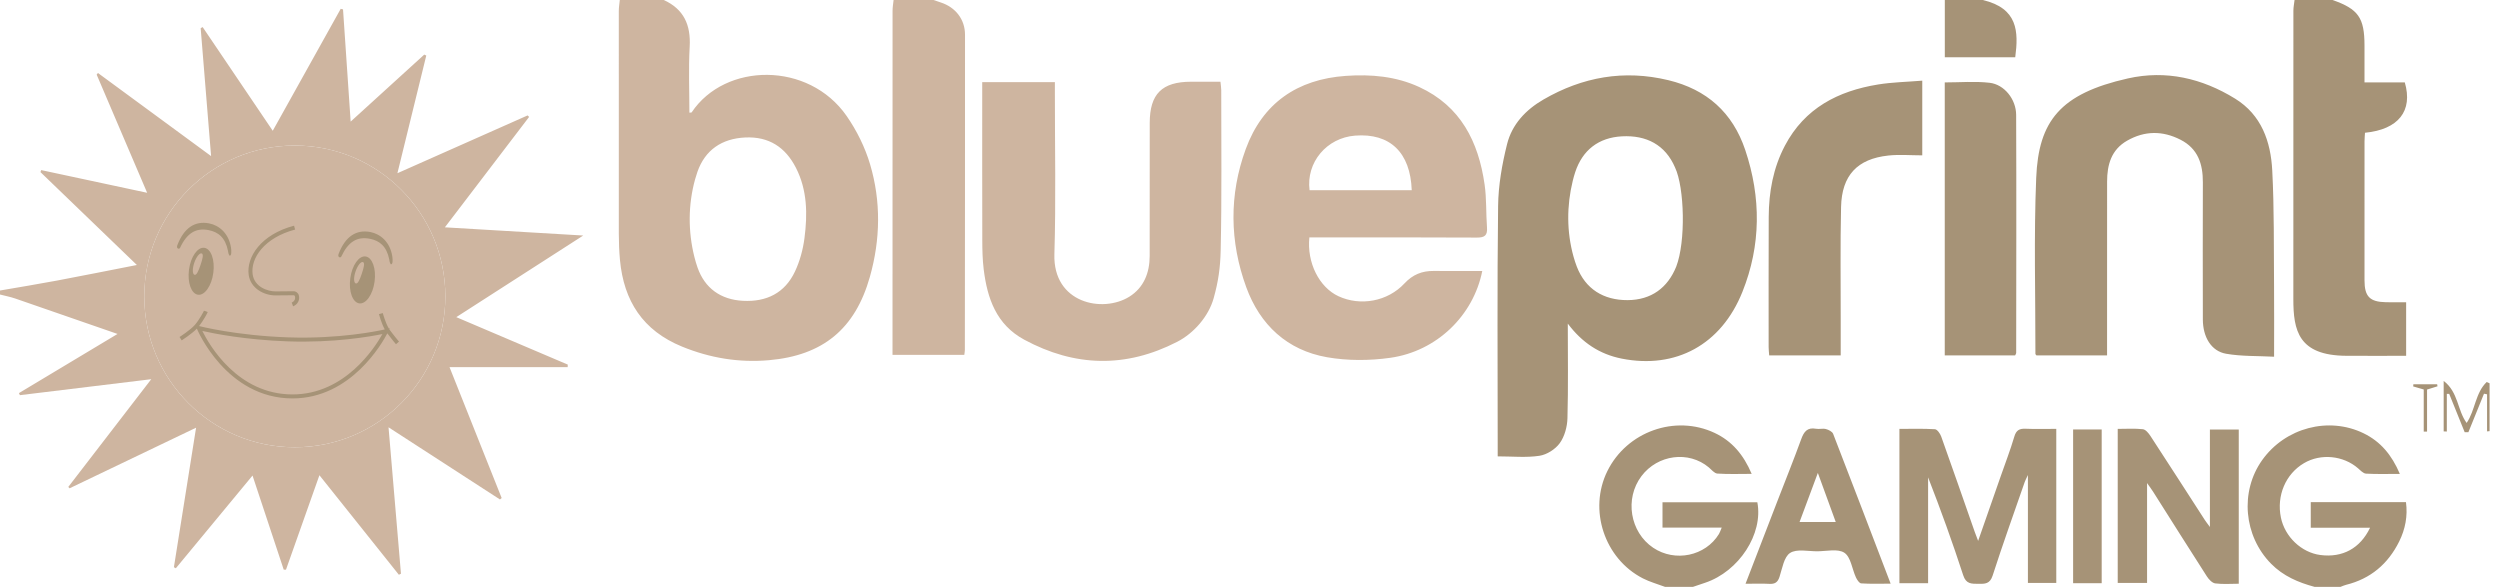
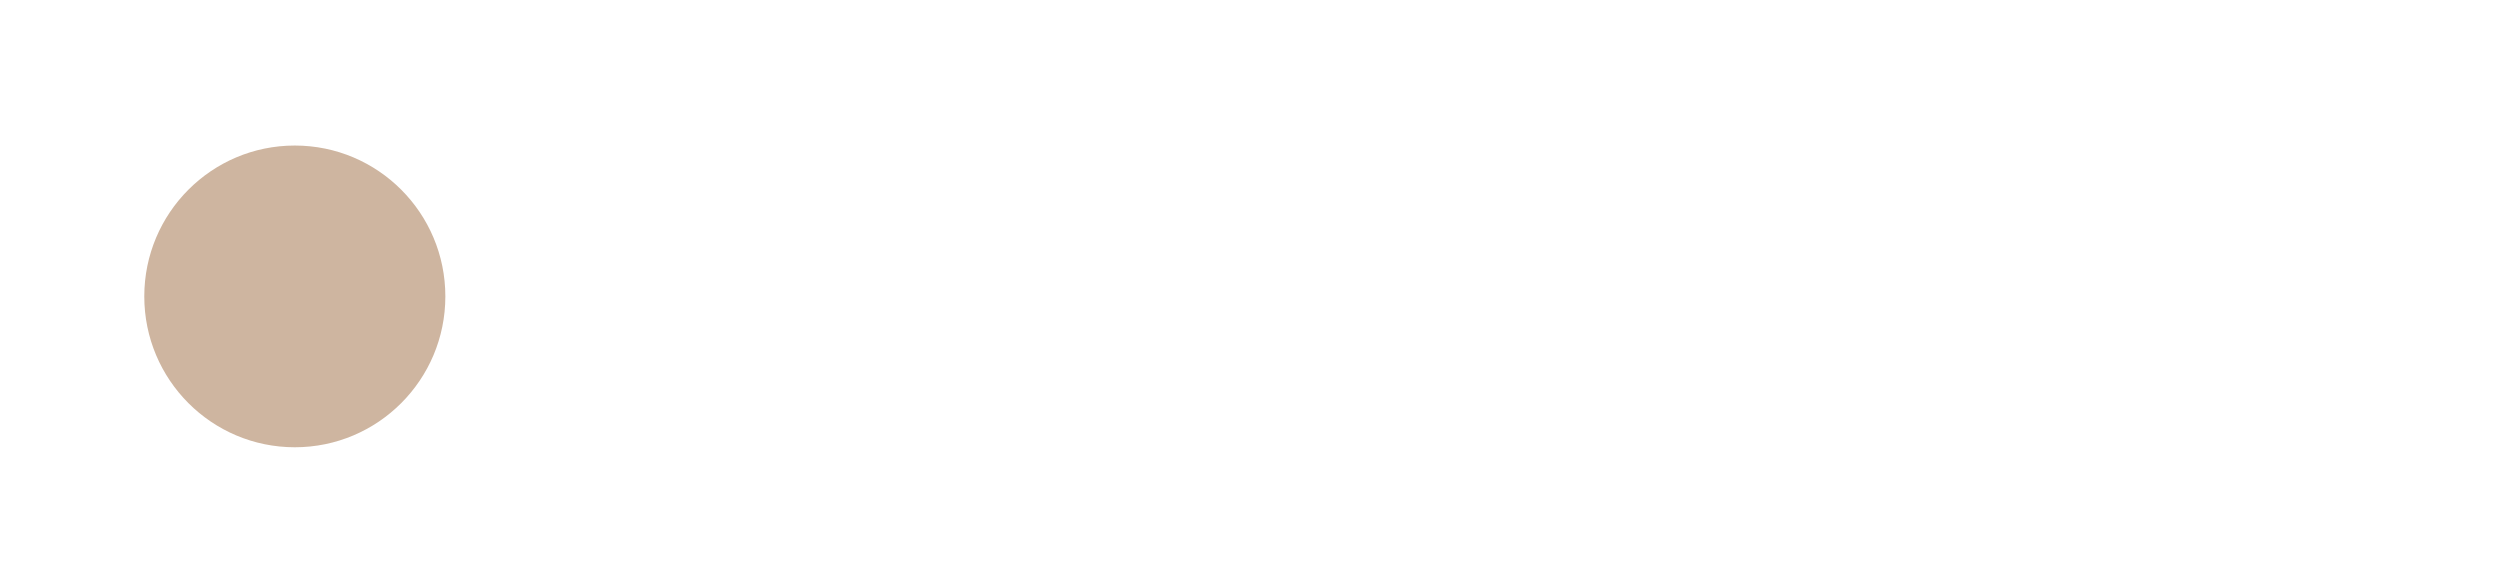
<svg xmlns="http://www.w3.org/2000/svg" width="213" height="50" viewBox="0 0 213 50" fill="none">
-   <path fill-rule="evenodd" clip-rule="evenodd" d="M0 24.752C1.615 24.472 3.232 24.209 4.843 23.907C7.064 23.49 9.279 23.043 11.661 22.577C8.852 19.871 6.15 17.267 3.447 14.663L3.509 14.492C6.459 15.123 9.409 15.755 12.537 16.425C11.066 12.983 9.651 9.67 8.235 6.357C8.272 6.311 8.309 6.266 8.346 6.22C11.515 8.547 14.683 10.873 17.985 13.299C17.68 9.554 17.389 5.978 17.097 2.401L17.267 2.308C19.24 5.227 21.213 8.147 23.238 11.142C25.192 7.636 27.11 4.194 29.028 0.752L29.226 0.8C29.438 3.922 29.65 7.044 29.876 10.36C32.061 8.371 34.104 6.511 36.147 4.651C36.204 4.678 36.261 4.706 36.318 4.734C35.514 8.015 34.709 11.295 33.86 14.758C37.647 13.077 41.3 11.455 44.953 9.834C44.995 9.877 45.037 9.92 45.079 9.963C42.724 13.049 40.37 16.136 37.904 19.368C41.833 19.601 45.626 19.826 49.691 20.067C45.99 22.447 42.506 24.687 38.876 27.02C42.123 28.402 45.249 29.733 48.374 31.063C48.371 31.136 48.368 31.209 48.365 31.282H38.3C39.843 35.155 41.292 38.794 42.742 42.432C42.692 42.472 42.643 42.512 42.594 42.553C39.492 40.544 36.39 38.535 33.103 36.406C33.466 40.676 33.814 44.778 34.162 48.88C34.103 48.91 34.044 48.94 33.985 48.97C31.77 46.195 29.553 43.42 27.214 40.49C26.235 43.256 25.3 45.898 24.365 48.539C24.301 48.537 24.237 48.535 24.173 48.533C23.303 45.91 22.433 43.288 21.515 40.517C19.29 43.207 17.135 45.812 14.981 48.416C14.926 48.386 14.871 48.356 14.816 48.327C15.438 44.416 16.06 40.505 16.706 36.44C13.034 38.199 9.481 39.901 5.928 41.603L5.818 41.486C8.136 38.476 10.454 35.466 12.886 32.308C9.036 32.776 5.366 33.221 1.696 33.668C1.668 33.609 1.64 33.551 1.612 33.493C4.366 31.841 7.12 30.188 10.014 28.452C7.002 27.407 4.153 26.414 1.3 25.434C0.877 25.289 0.434 25.206 0 25.093V24.752ZM37.944 25.254C37.944 18.155 32.202 12.4 25.119 12.4C18.035 12.4 12.293 18.155 12.293 25.254C12.293 32.353 18.035 38.107 25.119 38.107C32.202 38.107 37.944 32.353 37.944 25.254ZM59.16 21.885C59.238 22.195 59.327 22.5 59.432 22.799C60.045 24.544 61.39 25.529 63.297 25.629C65.307 25.736 66.868 24.968 67.733 23.129C68.148 22.248 68.416 21.256 68.541 20.287C68.806 18.244 68.785 16.195 67.813 14.295C66.918 12.546 65.515 11.62 63.498 11.713C61.497 11.806 60.074 12.778 59.422 14.638C59.348 14.849 59.282 15.063 59.222 15.278C58.625 17.433 58.617 19.716 59.16 21.885ZM56.552 2.5256e-05C58.269 0.782 58.865 2.133 58.761 3.983C58.656 5.847 58.737 7.722 58.737 9.598C58.839 9.586 58.912 9.598 58.929 9.573C61.781 5.305 68.899 5.22 72.136 9.886C72.995 11.124 73.7 12.548 74.129 13.991C75.071 17.159 75.014 20.399 74.114 23.586C72.86 28.029 70.108 30.288 65.514 30.689C62.959 30.912 60.505 30.509 58.112 29.531C54.775 28.169 53.147 25.642 52.821 22.153C52.753 21.418 52.724 20.677 52.723 19.939C52.716 13.6 52.718 7.261 52.722 0.922C52.723 0.614 52.777 0.307 52.806 2.5256e-05H56.552ZM79.539 0C79.749 0.072 79.957 0.146 80.168 0.215C81.408 0.622 82.218 1.647 82.219 2.952C82.225 11.911 82.213 20.869 82.206 29.828C82.206 29.939 82.181 30.051 82.158 30.237H76.042V29.248C76.042 19.806 76.042 10.364 76.046 0.922C76.046 0.615 76.103 0.307 76.134 0H79.539ZM120.28 16.205C120.164 12.979 118.421 11.325 115.454 11.555C113.032 11.742 111.272 13.836 111.575 16.205H120.28ZM118.461 30.484C116.693 30.735 114.814 30.744 113.061 30.436C109.669 29.84 107.355 27.683 106.183 24.478C104.761 20.589 104.711 16.592 106.138 12.699C107.571 8.789 110.528 6.753 114.666 6.465C116.813 6.315 118.926 6.498 120.909 7.41C124.447 9.038 125.966 12.069 126.488 15.72C126.661 16.924 126.601 18.159 126.692 19.376C126.743 20.055 126.5 20.246 125.828 20.242C121.401 20.214 116.975 20.228 112.548 20.228H111.558C111.335 22.379 112.397 24.478 114.036 25.238C115.9 26.103 118.225 25.691 119.66 24.148C120.358 23.397 121.155 23.075 122.145 23.085C123.501 23.098 124.857 23.088 126.289 23.088C125.531 26.893 122.409 29.923 118.461 30.484ZM83.685 6.996H89.876C89.876 7.355 89.877 7.684 89.876 8.013C89.873 12.562 89.971 17.114 89.834 21.659C89.708 25.832 93.936 26.696 96.215 25.281C97.462 24.506 97.951 23.22 97.952 21.819C97.956 17.981 97.955 14.314 97.957 10.476C97.958 8.005 99 6.966 101.478 6.963C102.296 6.962 103.114 6.963 103.983 6.963C104.011 7.249 104.05 7.466 104.05 7.683C104.049 12.232 104.104 16.782 104.002 21.329C103.969 22.81 103.804 23.972 103.404 25.408C102.975 26.946 101.727 28.387 100.294 29.123C95.918 31.372 91.582 31.267 87.271 28.944C84.88 27.655 84.115 25.421 83.81 22.938C83.71 22.122 83.693 21.293 83.691 20.47C83.679 16.291 83.685 12.111 83.685 7.932V6.996Z" fill="#ceb5a0" />
  <path fill-rule="evenodd" clip-rule="evenodd" d="M37.944 25.254C37.944 32.353 32.202 38.107 25.119 38.107C18.035 38.107 12.293 32.353 12.293 25.254C12.293 18.155 18.035 12.4 25.119 12.4C32.202 12.4 37.944 18.155 37.944 25.254" fill="#ceb5a0" />
-   <path fill-rule="evenodd" clip-rule="evenodd" d="M198.731 0C200.932 0.769 201.455 1.515 201.455 3.885V7.02H204.889C205.597 9.451 204.351 11.032 201.497 11.311C201.484 11.547 201.457 11.794 201.457 12.041C201.454 15.991 201.454 19.94 201.456 23.89C201.457 25.265 201.908 25.723 203.282 25.749C203.842 25.76 204.402 25.751 205.003 25.751V30.315C203.283 30.315 201.593 30.325 199.902 30.314C195.812 30.287 195.392 28.147 195.393 25.469C195.394 17.285 195.392 9.101 195.397 0.917C195.397 0.612 195.462 0.306 195.496 0H198.731ZM141.86 50C141.229 49.762 140.569 49.583 139.973 49.278C136.688 47.594 135.322 43.426 136.948 40.136C138.611 36.774 142.718 35.305 146.083 36.883C147.561 37.577 148.549 38.738 149.242 40.373C148.208 40.373 147.26 40.412 146.318 40.348C146.063 40.331 145.821 40.015 145.587 39.82C143.873 38.386 141.238 38.727 139.851 40.567C138.404 42.486 138.872 45.339 140.852 46.669C142.713 47.919 145.303 47.379 146.454 45.497C146.537 45.363 146.582 45.206 146.69 44.952H141.645V42.792H149.725C150.245 45.487 148.159 48.688 145.274 49.652C144.93 49.767 144.587 49.884 144.243 50H141.86ZM197.199 50C195.815 49.627 194.533 49.081 193.497 48.031C191.162 45.663 190.826 41.88 192.741 39.195C194.705 36.444 198.393 35.464 201.38 36.917C202.816 37.616 203.779 38.756 204.466 40.376C203.426 40.376 202.503 40.407 201.586 40.354C201.351 40.341 201.114 40.082 200.907 39.901C199.649 38.806 197.732 38.618 196.3 39.461C194.736 40.38 193.952 42.225 194.332 44.091C194.666 45.732 196.082 47.077 197.696 47.287C199.57 47.532 201.084 46.73 201.93 44.963H196.877V42.783H204.989C205.146 43.964 204.933 45.082 204.409 46.138C203.46 48.049 201.971 49.312 199.881 49.828C199.72 49.868 199.568 49.942 199.412 50H197.199ZM168.933 0C171.925 0.71 171.988 2.687 171.698 4.881H165.698V0H168.933ZM133.996 15.416C133.477 17.535 133.477 19.759 134.063 21.861C134.145 22.154 134.238 22.443 134.348 22.727C135.079 24.615 136.611 25.581 138.672 25.571C140.687 25.561 142.084 24.523 142.814 22.719C143.637 20.582 143.521 15.986 142.714 14.27C141.883 12.334 140.271 11.507 138.197 11.615C136.191 11.719 134.827 12.798 134.211 14.659C134.129 14.907 134.058 15.159 133.996 15.416ZM133.576 27.571C133.576 30.259 133.621 32.947 133.547 35.633C133.528 36.356 133.307 37.181 132.894 37.754C132.519 38.275 131.791 38.737 131.16 38.833C130.03 39.005 128.857 38.882 127.604 38.882V37.925C127.604 31.133 127.553 24.339 127.639 17.548C127.661 15.784 127.974 13.991 128.404 12.274C128.825 10.597 129.984 9.359 131.5 8.481C134.838 6.548 138.37 5.923 142.143 6.831C145.407 7.618 147.622 9.582 148.694 12.777C150.055 16.83 150.044 20.896 148.454 24.867C146.648 29.38 142.765 31.462 138.178 30.556C136.273 30.179 134.787 29.185 133.576 27.571ZM179.522 30.279H173.503C173.448 30.203 173.418 30.181 173.418 30.159C173.424 25.155 173.278 20.145 173.485 15.15C173.685 10.318 175.52 7.983 181.295 6.682C184.546 5.95 187.617 6.669 190.431 8.404C192.682 9.791 193.466 12.065 193.595 14.515C193.769 17.806 193.719 21.109 193.749 24.406C193.766 26.336 193.752 28.267 193.752 30.392C192.347 30.318 190.984 30.369 189.668 30.14C188.397 29.919 187.686 28.72 187.683 27.218C187.675 23.322 187.671 19.425 187.684 15.529C187.689 13.973 187.266 12.664 185.783 11.906C184.254 11.125 182.731 11.13 181.232 11.985C179.88 12.756 179.526 14.035 179.525 15.471C179.52 20.078 179.523 24.686 179.522 29.293V30.279ZM156.828 30.278H150.735C150.716 30.011 150.688 29.789 150.688 29.568C150.687 25.875 150.68 22.182 150.695 18.489C150.704 16.362 151.072 14.311 152.077 12.406C153.764 9.208 156.606 7.753 160.005 7.199C161.225 7.001 162.474 6.98 163.777 6.872V13.236C162.791 13.236 161.826 13.15 160.882 13.252C158.242 13.537 156.922 14.937 156.859 17.63C156.784 20.867 156.832 24.106 156.828 27.345C156.826 28.304 156.828 29.264 156.828 30.278ZM165.693 30.279V7.022C166.993 7.022 168.268 6.91 169.515 7.053C170.764 7.196 171.771 8.453 171.776 9.79C171.803 16.552 171.784 23.315 171.779 30.077C171.779 30.126 171.736 30.176 171.689 30.279H165.693ZM164.274 49.691H161.83V36.541C162.837 36.541 163.85 36.508 164.856 36.57C165.05 36.582 165.301 36.94 165.39 37.188C166.355 39.886 167.294 42.594 168.241 45.299C168.315 45.51 168.398 45.717 168.537 46.084C169.211 44.155 169.836 42.367 170.46 40.579C170.852 39.454 171.283 38.34 171.62 37.198C171.783 36.644 172.063 36.505 172.59 36.529C173.435 36.566 174.283 36.539 175.195 36.539V49.666H172.778V40.472C172.632 40.791 172.555 40.925 172.505 41.069C171.585 43.723 170.634 46.367 169.773 49.04C169.54 49.762 169.115 49.748 168.557 49.742C167.981 49.736 167.512 49.773 167.266 49.015C166.355 46.214 165.355 43.443 164.274 40.672V49.691ZM188.284 44.899V36.594H190.742V49.734C190.076 49.734 189.398 49.792 188.74 49.706C188.476 49.672 188.188 49.362 188.024 49.106C186.49 46.72 184.982 44.318 183.463 41.922C183.337 41.723 183.194 41.534 182.93 41.156V49.665H180.43V36.541C181.175 36.541 181.881 36.492 182.573 36.569C182.809 36.595 183.062 36.906 183.218 37.145C184.769 39.519 186.301 41.906 187.841 44.288C187.939 44.44 188.052 44.581 188.284 44.899ZM154.881 40.293C154.316 41.807 153.826 43.121 153.323 44.473H156.405C155.904 43.098 155.432 41.804 154.881 40.293ZM148.719 49.736C149.663 47.288 150.556 44.968 151.452 42.649C152.125 40.905 152.826 39.171 153.464 37.414C153.696 36.776 153.986 36.393 154.725 36.53C154.999 36.581 155.304 36.485 155.569 36.555C155.799 36.616 156.108 36.771 156.183 36.962C157.812 41.157 159.413 45.363 161.082 49.728C160.172 49.728 159.37 49.758 158.573 49.704C158.409 49.693 158.217 49.395 158.123 49.19C157.795 48.476 157.691 47.465 157.146 47.099C156.593 46.726 155.618 46.967 154.828 46.97C154.04 46.972 153.081 46.745 152.515 47.112C151.991 47.451 151.849 48.431 151.613 49.153C151.461 49.62 151.219 49.77 150.75 49.744C150.111 49.709 149.469 49.736 148.719 49.736ZM176.629 49.691V36.588H179.064V49.691H176.629ZM209.99 36.822C209.551 35.735 209.112 34.647 208.673 33.56C208.605 33.56 208.538 33.56 208.47 33.56V36.766C208.38 36.762 208.291 36.758 208.201 36.755V32.453C209.46 33.417 209.363 34.957 210.158 36.035C210.893 34.956 210.895 33.468 211.869 32.546C211.95 32.584 212.031 32.621 212.112 32.658V36.734C212.041 36.741 211.97 36.747 211.898 36.754V33.594C211.811 33.577 211.723 33.56 211.636 33.544C211.193 34.637 210.75 35.731 210.307 36.824L209.99 36.822ZM206.502 36.772V33.184C206.111 33.071 205.857 32.997 205.604 32.923C205.609 32.862 205.614 32.801 205.619 32.74H207.646L207.674 32.913C207.425 32.991 207.176 33.068 206.785 33.19V36.771C206.69 36.771 206.596 36.772 206.502 36.772ZM33 28.401C32.583 29.205 29.909 33.946 24.921 33.946H24.919C19.264 33.945 16.802 28.073 16.778 28.014L16.772 28C16.334 28.451 15.516 28.977 15.479 29.001L15.296 28.713C15.305 28.708 16.224 28.116 16.599 27.686C16.971 27.26 17.346 26.554 17.38 26.471L17.701 26.584C17.674 26.664 17.334 27.311 16.963 27.78L16.978 27.784C17.009 27.792 20.093 28.588 24.529 28.743C28.915 28.896 32.23 28.193 32.782 28.067C32.491 27.535 32.295 26.799 32.285 26.763L32.615 26.676C32.617 26.685 32.833 27.493 33.126 27.983L33.209 27.963L33.168 28.051C33.182 28.073 33.196 28.093 33.211 28.113C33.561 28.594 33.991 29.101 33.995 29.106L33.736 29.327C33.732 29.322 33.344 28.865 33 28.401V28.401ZM24.971 26.098L24.854 25.777C24.887 25.765 25.058 25.694 25.124 25.508C25.154 25.424 25.156 25.334 25.129 25.242C25.114 25.191 25.07 25.148 25.01 25.155L23.492 25.169C23.485 25.169 23.477 25.169 23.47 25.169C22.478 25.169 21.348 24.561 21.189 23.423C20.976 21.9 22.236 19.97 25.055 19.229L25.142 19.559C22.515 20.25 21.334 22.002 21.526 23.375C21.675 24.445 22.81 24.834 23.489 24.828L25.006 24.814C25.214 24.811 25.4 24.949 25.457 25.148C25.502 25.308 25.498 25.471 25.445 25.622C25.331 25.944 25.053 26.067 24.971 26.098ZM15.341 21.115C15.269 21.27 14.997 21.186 15.107 20.897C15.687 19.379 16.634 18.803 17.818 19.032C18.666 19.196 19.493 19.873 19.683 21.108C19.719 21.339 19.752 21.839 19.548 21.777L19.488 21.651C19.46 21.619 19.431 21.401 19.422 21.359C19.193 20.247 18.608 19.767 17.769 19.605C16.705 19.399 15.934 19.841 15.341 21.115ZM17.084 22.58C17.254 22.078 17.365 21.653 17.185 21.591C17.006 21.53 16.723 21.887 16.552 22.39C16.382 22.892 16.389 23.35 16.569 23.411C16.748 23.473 16.913 23.083 17.084 22.58ZM17.407 21.113C17.979 21.19 18.323 22.147 18.174 23.251C18.026 24.355 17.442 25.188 16.871 25.111C16.299 25.034 15.955 24.076 16.103 22.972C16.251 21.868 16.835 21.036 17.407 21.113ZM29.082 21.853C29.01 22.007 28.738 21.924 28.848 21.635C29.427 20.117 30.374 19.541 31.559 19.77C32.407 19.934 33.234 20.611 33.424 21.845C33.46 22.077 33.493 22.576 33.289 22.515L33.228 22.388C33.2 22.357 33.171 22.139 33.163 22.097C32.934 20.985 32.348 20.505 31.51 20.343C30.445 20.137 29.674 20.579 29.082 21.853ZM30.824 23.318C30.994 22.816 31.105 22.391 30.926 22.329C30.747 22.268 30.463 22.625 30.293 23.128C30.122 23.63 30.13 24.087 30.309 24.149C30.488 24.21 30.654 23.821 30.824 23.318ZM31.147 21.85C31.719 21.927 32.063 22.885 31.915 23.989C31.767 25.093 31.183 25.925 30.611 25.848C30.039 25.771 29.695 24.814 29.844 23.71C29.992 22.606 30.576 21.773 31.147 21.85ZM17.238 28.197C17.828 29.391 20.241 33.604 24.919 33.605H24.921C29.389 33.605 31.932 29.627 32.582 28.46C31.559 28.672 28.465 29.223 24.517 29.084C20.899 28.958 18.168 28.407 17.238 28.197Z" fill="#a69377" />
</svg>